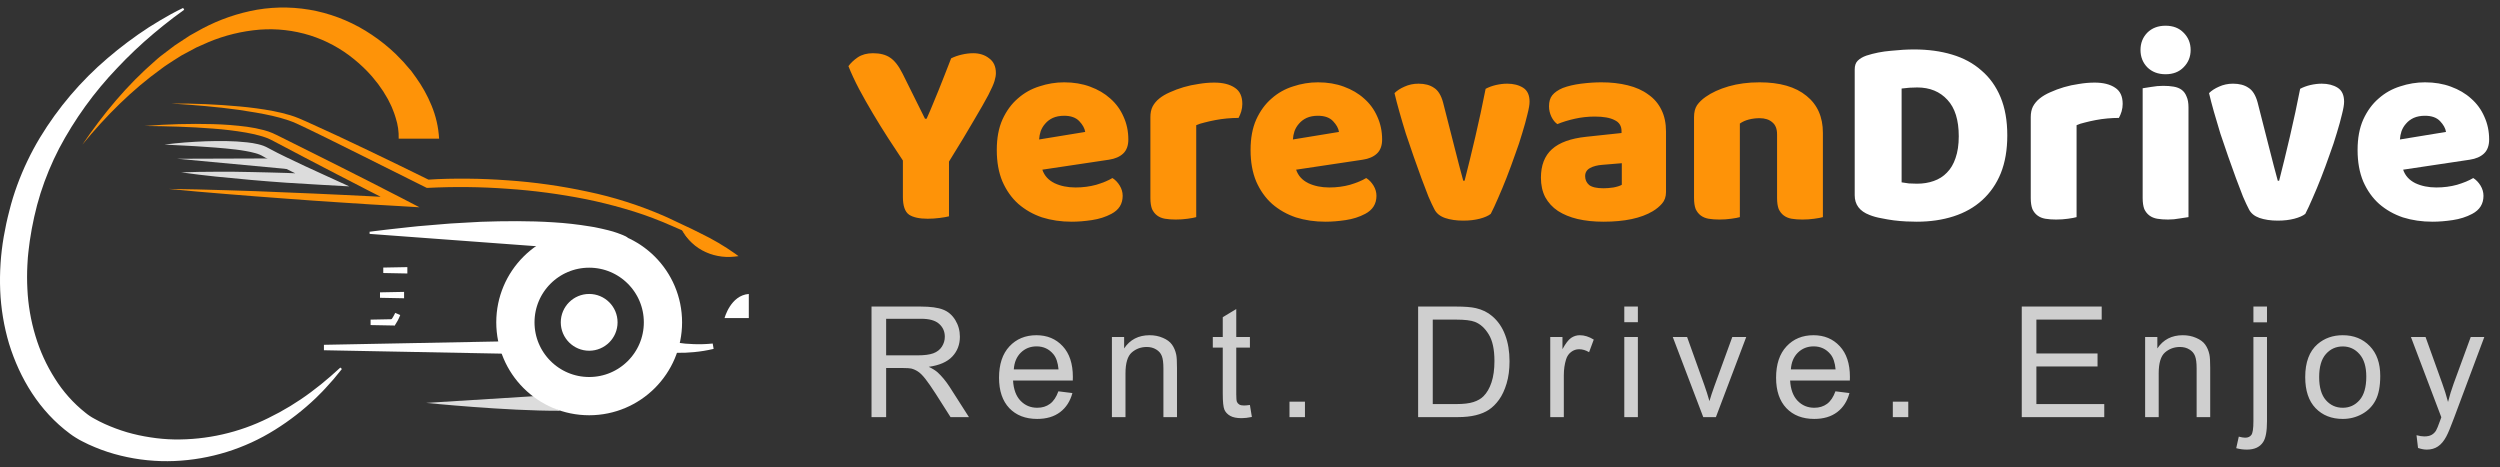
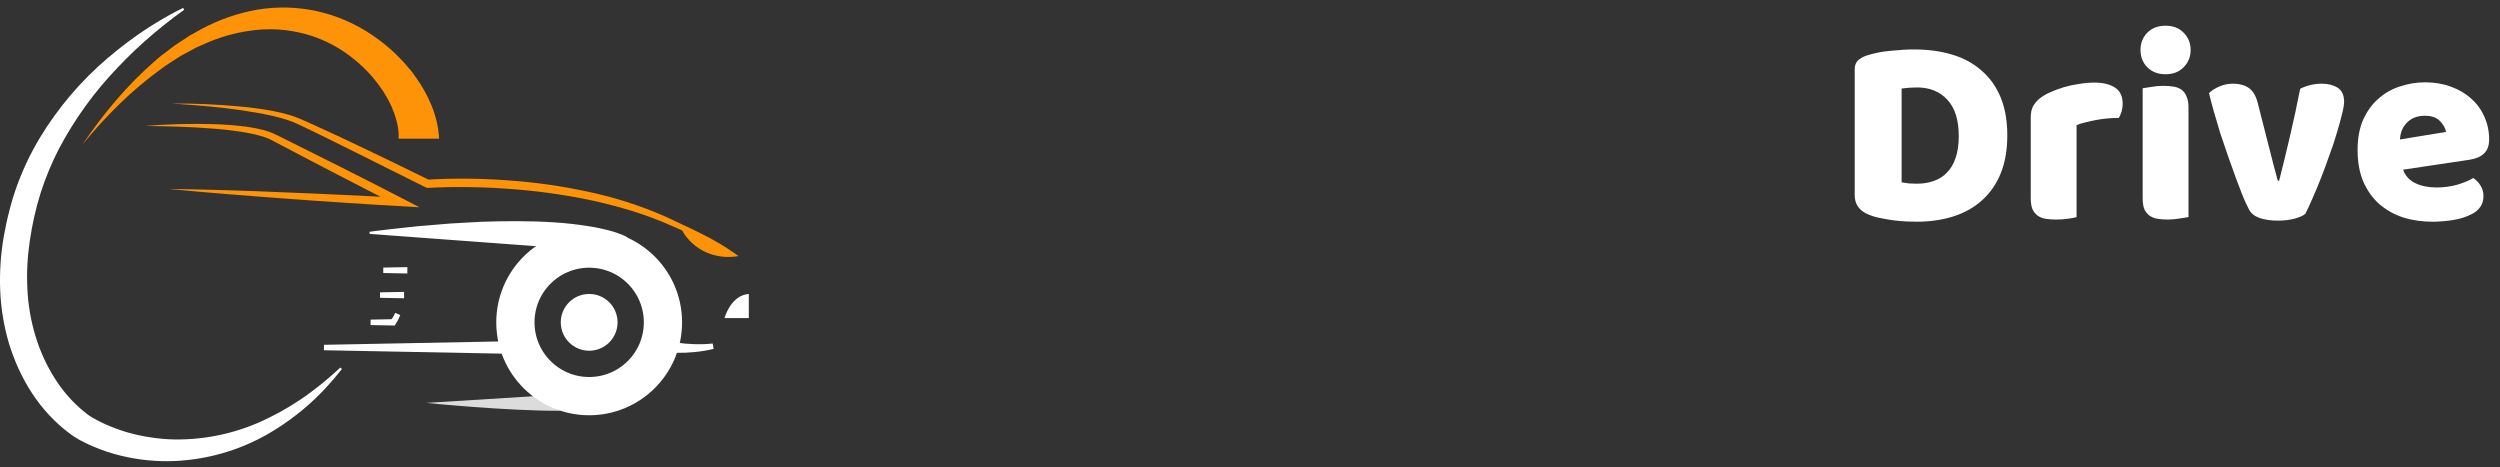
<svg xmlns="http://www.w3.org/2000/svg" width="230" height="43" viewBox="0 0 230 43" fill="none">
  <rect x="0" y="0" width="230" height="43" fill="#333333" stroke="none" />
-   <path d="M80.18 38.374V28.203H84.689C85.595 28.203 86.284 28.296 86.756 28.481C87.228 28.661 87.605 28.983 87.887 29.445C88.169 29.908 88.31 30.419 88.31 30.979C88.31 31.7 88.077 32.308 87.61 32.803C87.142 33.298 86.421 33.612 85.445 33.747C85.801 33.918 86.072 34.087 86.257 34.253C86.65 34.614 87.022 35.065 87.374 35.606L89.143 38.374H87.45L86.104 36.258C85.711 35.648 85.387 35.18 85.133 34.857C84.879 34.533 84.65 34.306 84.446 34.177C84.247 34.047 84.044 33.957 83.836 33.906C83.683 33.874 83.433 33.858 83.086 33.858H81.525V38.374H80.18ZM81.525 32.692H84.418C85.034 32.692 85.514 32.63 85.861 32.505C86.208 32.375 86.472 32.172 86.652 31.894C86.833 31.612 86.923 31.307 86.923 30.979C86.923 30.497 86.747 30.102 86.395 29.792C86.049 29.482 85.498 29.327 84.744 29.327H81.525V32.692ZM97.371 36.001L98.661 36.161C98.457 36.915 98.081 37.5 97.53 37.916C96.98 38.332 96.277 38.541 95.421 38.541C94.343 38.541 93.488 38.21 92.854 37.548C92.225 36.882 91.911 35.95 91.911 34.753C91.911 33.513 92.23 32.551 92.868 31.867C93.506 31.182 94.334 30.84 95.352 30.84C96.337 30.84 97.142 31.175 97.766 31.846C98.39 32.516 98.703 33.46 98.703 34.676C98.703 34.75 98.7 34.861 98.696 35.009H93.201C93.247 35.819 93.476 36.438 93.888 36.869C94.299 37.299 94.813 37.514 95.428 37.514C95.886 37.514 96.277 37.394 96.6 37.153C96.924 36.913 97.181 36.529 97.371 36.001ZM93.27 33.983H97.384C97.329 33.363 97.172 32.898 96.913 32.588C96.515 32.107 95.999 31.867 95.366 31.867C94.792 31.867 94.309 32.059 93.916 32.442C93.527 32.826 93.312 33.34 93.27 33.983ZM102.296 38.374V31.006H103.42V32.054C103.961 31.244 104.743 30.84 105.765 30.84C106.209 30.84 106.616 30.921 106.986 31.083C107.36 31.24 107.64 31.448 107.825 31.707C108.01 31.966 108.14 32.274 108.214 32.63C108.26 32.861 108.283 33.266 108.283 33.844V38.374H107.034V33.892C107.034 33.384 106.986 33.004 106.889 32.755C106.792 32.5 106.618 32.299 106.368 32.151C106.123 31.998 105.834 31.922 105.501 31.922C104.969 31.922 104.509 32.091 104.121 32.428C103.737 32.766 103.545 33.407 103.545 34.35V38.374H102.296ZM114.992 37.257L115.172 38.36C114.82 38.434 114.506 38.471 114.228 38.471C113.775 38.471 113.424 38.4 113.174 38.256C112.924 38.113 112.748 37.925 112.647 37.694C112.545 37.458 112.494 36.966 112.494 36.216V31.978H111.578V31.006H112.494V29.182L113.736 28.432V31.006H114.992V31.978H113.736V36.286C113.736 36.642 113.757 36.871 113.798 36.973C113.844 37.074 113.916 37.155 114.013 37.215C114.115 37.276 114.258 37.306 114.443 37.306C114.582 37.306 114.765 37.289 114.992 37.257ZM118.633 38.374V36.952H120.056V38.374H118.633ZM130.468 38.374V28.203H133.972C134.763 28.203 135.366 28.252 135.783 28.349C136.365 28.483 136.863 28.726 137.274 29.078C137.811 29.531 138.211 30.111 138.474 30.819C138.743 31.522 138.877 32.327 138.877 33.233C138.877 34.006 138.787 34.69 138.606 35.287C138.426 35.883 138.195 36.378 137.913 36.771C137.63 37.16 137.321 37.468 136.983 37.694C136.65 37.916 136.245 38.085 135.769 38.201C135.297 38.316 134.754 38.374 134.138 38.374H130.468ZM131.814 37.174H133.986C134.656 37.174 135.181 37.111 135.561 36.986C135.945 36.862 136.25 36.686 136.476 36.459C136.796 36.14 137.043 35.712 137.219 35.176C137.399 34.635 137.489 33.98 137.489 33.212C137.489 32.149 137.314 31.332 136.962 30.764C136.615 30.19 136.192 29.806 135.692 29.612C135.332 29.473 134.751 29.404 133.951 29.404H131.814V37.174ZM142.623 38.374V31.006H143.747V32.123C144.034 31.601 144.297 31.256 144.538 31.09C144.783 30.923 145.051 30.84 145.342 30.84C145.763 30.84 146.191 30.974 146.626 31.242L146.196 32.401C145.89 32.22 145.585 32.13 145.28 32.13C145.007 32.13 144.762 32.213 144.545 32.38C144.327 32.542 144.172 32.768 144.08 33.06C143.941 33.504 143.872 33.989 143.872 34.517V38.374H142.623ZM149.435 29.64V28.203H150.684V29.64H149.435ZM149.435 38.374V31.006H150.684V38.374H149.435ZM156.699 38.374L153.896 31.006H155.214L156.796 35.419C156.967 35.895 157.124 36.39 157.268 36.903C157.379 36.515 157.534 36.048 157.732 35.502L159.37 31.006H160.653L157.864 38.374H156.699ZM168.86 36.001L170.15 36.161C169.947 36.915 169.57 37.5 169.02 37.916C168.469 38.332 167.766 38.541 166.911 38.541C165.833 38.541 164.977 38.21 164.344 37.548C163.715 36.882 163.4 35.95 163.4 34.753C163.4 33.513 163.719 32.551 164.358 31.867C164.996 31.182 165.824 30.84 166.841 30.84C167.826 30.84 168.631 31.175 169.255 31.846C169.88 32.516 170.192 33.46 170.192 34.676C170.192 34.75 170.19 34.861 170.185 35.009H164.691C164.737 35.819 164.966 36.438 165.377 36.869C165.789 37.299 166.302 37.514 166.918 37.514C167.375 37.514 167.766 37.394 168.09 37.153C168.414 36.913 168.67 36.529 168.86 36.001ZM164.76 33.983H168.874C168.818 33.363 168.661 32.898 168.402 32.588C168.004 32.107 167.489 31.867 166.855 31.867C166.282 31.867 165.798 32.059 165.405 32.442C165.017 32.826 164.802 33.34 164.76 33.983ZM174.139 38.374V36.952H175.561V38.374H174.139ZM186.002 38.374V28.203H193.356V29.404H187.348V32.519H192.974V33.712H187.348V37.174H193.592V38.374H186.002ZM197.352 38.374V31.006H198.476V32.054C199.017 31.244 199.798 30.84 200.82 30.84C201.264 30.84 201.671 30.921 202.041 31.083C202.416 31.24 202.696 31.448 202.881 31.707C203.066 31.966 203.195 32.274 203.269 32.63C203.316 32.861 203.339 33.266 203.339 33.844V38.374H202.09V33.892C202.09 33.384 202.041 33.004 201.944 32.755C201.847 32.5 201.674 32.299 201.424 32.151C201.179 31.998 200.89 31.922 200.557 31.922C200.025 31.922 199.565 32.091 199.176 32.428C198.792 32.766 198.6 33.407 198.6 34.35V38.374H197.352ZM207.314 29.654V28.203H208.563V29.654H207.314ZM205.732 41.232L205.968 40.171C206.218 40.236 206.414 40.268 206.558 40.268C206.812 40.268 207.002 40.182 207.126 40.011C207.251 39.845 207.314 39.424 207.314 38.749V31.006H208.563V38.776C208.563 39.683 208.445 40.314 208.209 40.67C207.908 41.133 207.409 41.364 206.71 41.364C206.373 41.364 206.047 41.32 205.732 41.232ZM212.08 34.69C212.08 33.326 212.459 32.315 213.217 31.658C213.851 31.113 214.623 30.84 215.535 30.84C216.547 30.84 217.375 31.173 218.018 31.839C218.661 32.5 218.983 33.416 218.983 34.586C218.983 35.534 218.839 36.281 218.552 36.827C218.27 37.368 217.856 37.789 217.311 38.09C216.769 38.39 216.177 38.541 215.535 38.541C214.503 38.541 213.668 38.21 213.03 37.548C212.396 36.887 212.08 35.934 212.08 34.69ZM213.363 34.69C213.363 35.634 213.569 36.341 213.981 36.813C214.392 37.28 214.91 37.514 215.535 37.514C216.154 37.514 216.67 37.278 217.082 36.806C217.493 36.334 217.699 35.615 217.699 34.648C217.699 33.737 217.491 33.048 217.075 32.581C216.663 32.109 216.15 31.873 215.535 31.873C214.91 31.873 214.392 32.107 213.981 32.574C213.569 33.041 213.363 33.747 213.363 34.69ZM222.458 41.212L222.319 40.039C222.592 40.113 222.83 40.15 223.034 40.15C223.311 40.15 223.533 40.104 223.7 40.011C223.866 39.919 224.003 39.789 224.109 39.623C224.188 39.498 224.315 39.188 224.491 38.693C224.514 38.624 224.551 38.522 224.602 38.388L221.806 31.006H223.152L224.685 35.273C224.884 35.814 225.062 36.383 225.219 36.98C225.363 36.406 225.534 35.846 225.733 35.301L227.307 31.006H228.556L225.753 38.499C225.453 39.308 225.219 39.866 225.053 40.171C224.831 40.583 224.576 40.883 224.29 41.073C224.003 41.267 223.661 41.364 223.263 41.364C223.022 41.364 222.754 41.313 222.458 41.212Z" fill="#CFCFCF" />
-   <path d="M87.307 19.901C87.125 19.95 86.844 20 86.463 20.05C86.083 20.099 85.711 20.124 85.347 20.124C84.587 20.124 84.016 20 83.636 19.752C83.256 19.487 83.066 18.942 83.066 18.115V14.767C82.652 14.155 82.206 13.477 81.726 12.733C81.247 11.989 80.775 11.229 80.313 10.451C79.85 9.674 79.42 8.914 79.023 8.17C78.626 7.409 78.304 6.715 78.056 6.086C78.271 5.789 78.56 5.516 78.924 5.268C79.304 5.02 79.767 4.896 80.313 4.896C80.957 4.896 81.478 5.028 81.875 5.293C82.288 5.557 82.677 6.053 83.041 6.781L85.099 10.923H85.248C85.48 10.41 85.678 9.947 85.843 9.534C86.025 9.104 86.199 8.682 86.364 8.269C86.529 7.839 86.703 7.401 86.885 6.954C87.067 6.491 87.273 5.962 87.505 5.367C87.803 5.218 88.133 5.103 88.497 5.02C88.861 4.937 89.208 4.896 89.539 4.896C90.117 4.896 90.605 5.053 91.002 5.367C91.415 5.665 91.622 6.119 91.622 6.731C91.622 6.93 91.581 7.169 91.498 7.45C91.415 7.732 91.225 8.161 90.928 8.74C90.63 9.302 90.192 10.071 89.613 11.047C89.051 12.022 88.282 13.295 87.307 14.866V19.901ZM98.599 20.397C97.623 20.397 96.714 20.265 95.871 20C95.044 19.719 94.316 19.306 93.688 18.76C93.076 18.214 92.588 17.528 92.225 16.701C91.877 15.875 91.704 14.907 91.704 13.8C91.704 12.708 91.877 11.774 92.225 10.997C92.588 10.203 93.06 9.559 93.638 9.063C94.217 8.55 94.878 8.178 95.622 7.946C96.367 7.698 97.127 7.574 97.904 7.574C98.781 7.574 99.574 7.707 100.285 7.971C101.013 8.236 101.633 8.6 102.145 9.063C102.674 9.525 103.079 10.079 103.361 10.724C103.658 11.369 103.807 12.072 103.807 12.832C103.807 13.395 103.65 13.824 103.336 14.122C103.022 14.42 102.583 14.61 102.021 14.693L95.895 15.61C96.077 16.156 96.449 16.569 97.011 16.85C97.573 17.115 98.218 17.247 98.946 17.247C99.624 17.247 100.26 17.164 100.856 16.999C101.467 16.817 101.963 16.61 102.344 16.379C102.608 16.544 102.831 16.776 103.013 17.073C103.195 17.371 103.286 17.685 103.286 18.016C103.286 18.76 102.939 19.314 102.244 19.678C101.715 19.959 101.12 20.149 100.459 20.248C99.797 20.347 99.177 20.397 98.599 20.397ZM97.904 10.65C97.507 10.65 97.16 10.716 96.862 10.848C96.581 10.98 96.35 11.154 96.168 11.369C95.986 11.568 95.846 11.799 95.746 12.063C95.664 12.312 95.614 12.568 95.598 12.832L99.839 12.138C99.789 11.807 99.607 11.477 99.293 11.146C98.979 10.815 98.516 10.65 97.904 10.65ZM110.053 19.975C109.887 20.025 109.623 20.074 109.259 20.124C108.912 20.174 108.548 20.198 108.168 20.198C107.804 20.198 107.473 20.174 107.176 20.124C106.895 20.074 106.655 19.975 106.456 19.826C106.258 19.678 106.101 19.479 105.985 19.231C105.886 18.967 105.836 18.628 105.836 18.214V10.774C105.836 10.394 105.903 10.071 106.035 9.807C106.184 9.525 106.39 9.277 106.655 9.063C106.919 8.848 107.242 8.657 107.622 8.492C108.019 8.31 108.441 8.153 108.887 8.021C109.333 7.889 109.796 7.789 110.276 7.723C110.755 7.641 111.235 7.599 111.714 7.599C112.508 7.599 113.136 7.756 113.599 8.07C114.062 8.368 114.294 8.864 114.294 9.559C114.294 9.79 114.261 10.021 114.194 10.253C114.128 10.468 114.046 10.666 113.946 10.848C113.599 10.848 113.244 10.865 112.88 10.898C112.516 10.931 112.161 10.98 111.814 11.047C111.466 11.113 111.136 11.187 110.821 11.27C110.524 11.336 110.268 11.419 110.053 11.518V19.975ZM121.947 20.397C120.971 20.397 120.062 20.265 119.219 20C118.392 19.719 117.665 19.306 117.036 18.76C116.424 18.214 115.937 17.528 115.573 16.701C115.226 15.875 115.052 14.907 115.052 13.8C115.052 12.708 115.226 11.774 115.573 10.997C115.937 10.203 116.408 9.559 116.987 9.063C117.565 8.55 118.227 8.178 118.971 7.946C119.715 7.698 120.475 7.574 121.252 7.574C122.129 7.574 122.922 7.707 123.633 7.971C124.361 8.236 124.981 8.6 125.494 9.063C126.023 9.525 126.428 10.079 126.709 10.724C127.006 11.369 127.155 12.072 127.155 12.832C127.155 13.395 126.998 13.824 126.684 14.122C126.37 14.42 125.932 14.61 125.37 14.693L119.244 15.61C119.425 16.156 119.797 16.569 120.36 16.85C120.922 17.115 121.567 17.247 122.294 17.247C122.972 17.247 123.609 17.164 124.204 16.999C124.816 16.817 125.312 16.61 125.692 16.379C125.956 16.544 126.18 16.776 126.362 17.073C126.543 17.371 126.634 17.685 126.634 18.016C126.634 18.76 126.287 19.314 125.593 19.678C125.064 19.959 124.468 20.149 123.807 20.248C123.146 20.347 122.526 20.397 121.947 20.397ZM121.252 10.65C120.856 10.65 120.508 10.716 120.211 10.848C119.93 10.98 119.698 11.154 119.516 11.369C119.334 11.568 119.194 11.799 119.095 12.063C119.012 12.312 118.962 12.568 118.946 12.832L123.187 12.138C123.137 11.807 122.955 11.477 122.641 11.146C122.327 10.815 121.864 10.65 121.252 10.65ZM137.148 19.678C136.917 19.86 136.578 20.008 136.131 20.124C135.685 20.24 135.181 20.298 134.619 20.298C133.974 20.298 133.412 20.215 132.932 20.05C132.469 19.884 132.147 19.62 131.965 19.256C131.816 18.975 131.634 18.586 131.419 18.09C131.221 17.578 131.006 17.016 130.774 16.404C130.543 15.775 130.303 15.106 130.055 14.395C129.807 13.684 129.567 12.981 129.336 12.287C129.121 11.592 128.922 10.923 128.741 10.278C128.559 9.633 128.41 9.063 128.294 8.567C128.526 8.335 128.832 8.137 129.212 7.971C129.609 7.789 130.039 7.698 130.501 7.698C131.08 7.698 131.551 7.822 131.915 8.07C132.295 8.302 132.577 8.748 132.758 9.41L133.726 13.204C133.908 13.948 134.081 14.626 134.247 15.238C134.412 15.833 134.536 16.296 134.619 16.627H134.743C135.057 15.403 135.387 14.048 135.735 12.56C136.082 11.072 136.396 9.608 136.677 8.17C136.958 8.021 137.272 7.905 137.62 7.822C137.983 7.74 138.33 7.698 138.661 7.698C139.24 7.698 139.728 7.822 140.124 8.07C140.521 8.319 140.72 8.748 140.72 9.36C140.72 9.625 140.654 10.013 140.521 10.526C140.406 11.022 140.248 11.592 140.05 12.237C139.868 12.865 139.645 13.535 139.38 14.246C139.132 14.957 138.876 15.652 138.612 16.329C138.347 17.007 138.082 17.644 137.818 18.239C137.57 18.818 137.347 19.297 137.148 19.678ZM147.519 17.321C147.8 17.321 148.106 17.297 148.437 17.247C148.784 17.181 149.04 17.098 149.206 16.999V15.015L147.42 15.164C146.957 15.197 146.577 15.296 146.279 15.461C145.981 15.627 145.833 15.875 145.833 16.205C145.833 16.536 145.957 16.809 146.205 17.024C146.469 17.222 146.907 17.321 147.519 17.321ZM147.321 7.574C148.214 7.574 149.024 7.665 149.751 7.847C150.495 8.029 151.124 8.31 151.636 8.691C152.165 9.054 152.57 9.525 152.851 10.104C153.133 10.666 153.273 11.336 153.273 12.113V17.669C153.273 18.099 153.149 18.454 152.901 18.735C152.67 19 152.389 19.231 152.058 19.43C150.983 20.074 149.47 20.397 147.519 20.397C146.643 20.397 145.849 20.314 145.138 20.149C144.444 19.983 143.84 19.735 143.328 19.405C142.832 19.074 142.443 18.652 142.162 18.14C141.898 17.627 141.765 17.032 141.765 16.354C141.765 15.213 142.104 14.337 142.782 13.725C143.46 13.114 144.51 12.733 145.932 12.584L149.181 12.237V12.063C149.181 11.584 148.966 11.245 148.536 11.047C148.123 10.832 147.519 10.724 146.726 10.724C146.097 10.724 145.485 10.79 144.89 10.923C144.295 11.055 143.758 11.22 143.278 11.419C143.063 11.27 142.881 11.047 142.732 10.749C142.584 10.435 142.509 10.113 142.509 9.782C142.509 9.352 142.608 9.013 142.807 8.765C143.022 8.5 143.344 8.277 143.774 8.095C144.254 7.913 144.816 7.781 145.461 7.698C146.122 7.616 146.742 7.574 147.321 7.574ZM163.49 12.361C163.49 11.849 163.341 11.477 163.044 11.245C162.762 10.997 162.374 10.873 161.878 10.873C161.547 10.873 161.217 10.914 160.886 10.997C160.572 11.08 160.299 11.204 160.067 11.369V19.975C159.902 20.025 159.637 20.074 159.274 20.124C158.927 20.174 158.563 20.198 158.182 20.198C157.819 20.198 157.488 20.174 157.19 20.124C156.909 20.074 156.67 19.975 156.471 19.826C156.273 19.678 156.116 19.479 156 19.231C155.901 18.967 155.851 18.628 155.851 18.214V10.774C155.851 10.327 155.942 9.964 156.124 9.683C156.322 9.402 156.587 9.145 156.918 8.914C157.48 8.517 158.182 8.194 159.026 7.946C159.885 7.698 160.836 7.574 161.878 7.574C163.746 7.574 165.185 7.988 166.193 8.815C167.202 9.625 167.706 10.757 167.706 12.212V19.975C167.541 20.025 167.276 20.074 166.913 20.124C166.565 20.174 166.202 20.198 165.821 20.198C165.458 20.198 165.127 20.174 164.829 20.124C164.548 20.074 164.308 19.975 164.11 19.826C163.912 19.678 163.755 19.479 163.639 19.231C163.54 18.967 163.49 18.628 163.49 18.214V12.361Z" fill="#FE9308" />
  <path d="M174.948 16.776C175.13 16.809 175.354 16.842 175.618 16.875C175.883 16.892 176.131 16.9 176.362 16.9C176.924 16.9 177.437 16.817 177.9 16.652C178.379 16.486 178.784 16.23 179.115 15.883C179.462 15.536 179.727 15.089 179.909 14.544C180.107 13.982 180.206 13.312 180.206 12.535C180.206 11.047 179.859 9.931 179.165 9.187C178.47 8.426 177.544 8.046 176.387 8.046C176.155 8.046 175.916 8.054 175.668 8.07C175.436 8.087 175.196 8.112 174.948 8.145V16.776ZM176.337 20.397C176.056 20.397 175.734 20.389 175.37 20.372C175.006 20.355 174.626 20.322 174.229 20.273C173.849 20.223 173.46 20.157 173.064 20.074C172.683 20.008 172.328 19.909 171.997 19.777C171.088 19.43 170.633 18.826 170.633 17.966V6.384C170.633 6.037 170.724 5.772 170.906 5.59C171.104 5.392 171.369 5.235 171.699 5.119C172.41 4.888 173.163 4.739 173.956 4.673C174.75 4.59 175.461 4.549 176.089 4.549C177.379 4.549 178.545 4.706 179.586 5.02C180.645 5.334 181.546 5.822 182.29 6.483C183.05 7.128 183.637 7.946 184.051 8.939C184.464 9.931 184.671 11.104 184.671 12.46C184.671 13.783 184.472 14.941 184.075 15.933C183.679 16.908 183.108 17.735 182.364 18.413C181.637 19.074 180.76 19.57 179.735 19.901C178.71 20.232 177.577 20.397 176.337 20.397ZM191.045 19.975C190.88 20.025 190.615 20.074 190.251 20.124C189.904 20.174 189.54 20.198 189.16 20.198C188.796 20.198 188.466 20.174 188.168 20.124C187.887 20.074 187.647 19.975 187.449 19.826C187.25 19.678 187.093 19.479 186.978 19.231C186.878 18.967 186.829 18.628 186.829 18.214V10.774C186.829 10.394 186.895 10.071 187.027 9.807C187.176 9.525 187.383 9.277 187.647 9.063C187.912 8.848 188.234 8.657 188.614 8.492C189.011 8.31 189.433 8.153 189.879 8.021C190.326 7.889 190.789 7.789 191.268 7.723C191.748 7.641 192.227 7.599 192.707 7.599C193.5 7.599 194.129 7.756 194.592 8.07C195.055 8.368 195.286 8.864 195.286 9.559C195.286 9.79 195.253 10.021 195.187 10.253C195.121 10.468 195.038 10.666 194.939 10.848C194.592 10.848 194.236 10.865 193.872 10.898C193.509 10.931 193.153 10.98 192.806 11.047C192.459 11.113 192.128 11.187 191.814 11.27C191.516 11.336 191.26 11.419 191.045 11.518V19.975ZM196.926 4.598C196.926 3.97 197.133 3.441 197.546 3.011C197.976 2.581 198.538 2.366 199.233 2.366C199.927 2.366 200.481 2.581 200.894 3.011C201.324 3.441 201.539 3.97 201.539 4.598C201.539 5.227 201.324 5.756 200.894 6.186C200.481 6.615 199.927 6.83 199.233 6.83C198.538 6.83 197.976 6.615 197.546 6.186C197.133 5.756 196.926 5.227 196.926 4.598ZM201.341 19.975C201.159 20.008 200.886 20.05 200.522 20.099C200.175 20.165 199.82 20.198 199.456 20.198C199.092 20.198 198.762 20.174 198.464 20.124C198.183 20.074 197.943 19.975 197.745 19.826C197.546 19.678 197.389 19.479 197.273 19.231C197.174 18.967 197.125 18.628 197.125 18.214V8.12C197.307 8.087 197.571 8.046 197.918 7.996C198.282 7.93 198.646 7.897 199.01 7.897C199.373 7.897 199.696 7.922 199.977 7.971C200.274 8.021 200.522 8.12 200.721 8.269C200.919 8.418 201.068 8.624 201.167 8.889C201.283 9.137 201.341 9.468 201.341 9.881V19.975ZM212.086 19.678C211.854 19.86 211.515 20.008 211.069 20.124C210.622 20.24 210.118 20.298 209.556 20.298C208.911 20.298 208.349 20.215 207.869 20.05C207.406 19.884 207.084 19.62 206.902 19.256C206.753 18.975 206.571 18.586 206.356 18.09C206.158 17.578 205.943 17.016 205.712 16.404C205.48 15.775 205.24 15.106 204.992 14.395C204.744 13.684 204.505 12.981 204.273 12.287C204.058 11.592 203.86 10.923 203.678 10.278C203.496 9.633 203.347 9.063 203.231 8.567C203.463 8.335 203.769 8.137 204.149 7.971C204.546 7.789 204.976 7.698 205.439 7.698C206.017 7.698 206.489 7.822 206.852 8.07C207.233 8.302 207.514 8.748 207.696 9.41L208.663 13.204C208.845 13.948 209.018 14.626 209.184 15.238C209.349 15.833 209.473 16.296 209.556 16.627H209.68C209.994 15.403 210.325 14.048 210.672 12.56C211.019 11.072 211.333 9.608 211.614 8.17C211.895 8.021 212.21 7.905 212.557 7.822C212.921 7.74 213.268 7.698 213.598 7.698C214.177 7.698 214.665 7.822 215.062 8.07C215.459 8.319 215.657 8.748 215.657 9.36C215.657 9.625 215.591 10.013 215.459 10.526C215.343 11.022 215.186 11.592 214.987 12.237C214.805 12.865 214.582 13.535 214.318 14.246C214.07 14.957 213.813 15.652 213.549 16.329C213.284 17.007 213.02 17.644 212.755 18.239C212.507 18.818 212.284 19.297 212.086 19.678ZM223.793 20.397C222.817 20.397 221.908 20.265 221.065 20C220.238 19.719 219.51 19.306 218.882 18.76C218.27 18.214 217.783 17.528 217.419 16.701C217.072 15.875 216.898 14.907 216.898 13.8C216.898 12.708 217.072 11.774 217.419 10.997C217.783 10.203 218.254 9.559 218.833 9.063C219.411 8.55 220.073 8.178 220.817 7.946C221.561 7.698 222.321 7.574 223.098 7.574C223.975 7.574 224.768 7.707 225.479 7.971C226.207 8.236 226.827 8.6 227.339 9.063C227.869 9.525 228.274 10.079 228.555 10.724C228.852 11.369 229.001 12.072 229.001 12.832C229.001 13.395 228.844 13.824 228.53 14.122C228.216 14.42 227.778 14.61 227.215 14.693L221.089 15.61C221.271 16.156 221.643 16.569 222.206 16.85C222.768 17.115 223.413 17.247 224.14 17.247C224.818 17.247 225.455 17.164 226.05 16.999C226.662 16.817 227.158 16.61 227.538 16.379C227.802 16.544 228.026 16.776 228.208 17.073C228.389 17.371 228.48 17.685 228.48 18.016C228.48 18.76 228.133 19.314 227.439 19.678C226.91 19.959 226.314 20.149 225.653 20.248C224.992 20.347 224.372 20.397 223.793 20.397ZM223.098 10.65C222.702 10.65 222.354 10.716 222.057 10.848C221.776 10.98 221.544 11.154 221.362 11.369C221.18 11.568 221.04 11.799 220.941 12.063C220.858 12.312 220.808 12.568 220.792 12.832L225.033 12.138C224.983 11.807 224.801 11.477 224.487 11.146C224.173 10.815 223.71 10.65 223.098 10.65Z" fill="white" />
  <path d="M62.699 21.045C62.993 21.638 63.427 22.15 63.963 22.537C64.896 23.237 66.505 23.515 66.505 23.515L67.563 23.472L63.832 21.421L62.699 21.045Z" fill="#FE9308" />
  <path d="M49.222 36.443L39.214 37.067C39.214 37.067 46.602 37.816 51.543 37.792L49.222 36.443Z" fill="#DCDCDC" />
  <path d="M5.358 13.602L5.358 13.602C4.666 14.938 4.088 16.329 3.631 17.762L3.631 17.763C3.407 18.477 3.215 19.195 3.052 19.933C2.89 20.67 2.748 21.405 2.644 22.145C2.605 22.381 2.579 22.622 2.553 22.859C2.538 22.992 2.524 23.124 2.507 23.254C2.473 23.522 2.457 23.794 2.441 24.061C2.435 24.164 2.429 24.267 2.423 24.368L2.422 24.37C2.383 25.109 2.383 25.85 2.422 26.589C2.489 28.055 2.738 29.508 3.161 30.913C3.575 32.308 4.181 33.639 4.961 34.867C5.718 36.082 6.677 37.159 7.798 38.049L7.799 38.049L7.995 38.202L7.995 38.202L7.998 38.204L8.194 38.343L8.196 38.344C8.335 38.438 8.479 38.525 8.628 38.603C8.941 38.781 9.264 38.942 9.594 39.092C10.263 39.395 10.953 39.652 11.658 39.861L11.658 39.861C12.365 40.065 13.084 40.222 13.811 40.331C14.542 40.447 15.28 40.513 16.02 40.527L16.02 40.527C19.038 40.573 22.023 39.895 24.726 38.551C26.11 37.88 27.428 37.078 28.661 36.158L28.662 36.157L29.581 35.447L29.581 35.447L29.584 35.445L30.476 34.696L30.476 34.696L30.478 34.694L31.35 33.912L31.35 33.912L31.352 33.91C31.361 33.901 31.37 33.893 31.378 33.885C31.371 33.894 31.364 33.904 31.356 33.914L30.62 34.815C30.62 34.816 30.62 34.816 30.619 34.816C30.448 35.013 30.273 35.206 30.096 35.4C30.008 35.497 29.919 35.595 29.83 35.694C29.658 35.885 29.476 36.065 29.292 36.247C29.195 36.343 29.098 36.439 29.001 36.538C27.853 37.638 26.594 38.616 25.245 39.457L25.244 39.457C22.478 41.193 19.308 42.178 16.045 42.316C14.394 42.384 12.741 42.219 11.136 41.826L11.136 41.826C10.325 41.63 9.532 41.371 8.763 41.049L8.763 41.049C8.373 40.888 7.986 40.713 7.622 40.519L7.622 40.519L7.618 40.518C7.441 40.432 7.225 40.309 7.042 40.193C7.042 40.193 7.042 40.193 7.041 40.193L6.759 40.012L6.49 39.819C6.49 39.819 6.49 39.819 6.49 39.819C3.695 37.748 1.911 34.773 0.926 31.592C0.455 30.001 0.183 28.357 0.115 26.699C0.052 25.058 0.161 23.415 0.44 21.797L0.44 21.797C0.579 20.994 0.748 20.199 0.955 19.416L0.955 19.415C1.151 18.624 1.391 17.844 1.671 17.079L1.671 17.079C2.228 15.56 2.928 14.097 3.761 12.711C5.423 9.969 7.514 7.512 9.954 5.432L9.954 5.432C11.156 4.402 12.426 3.452 13.754 2.59C14.418 2.167 15.103 1.763 15.783 1.385C16.147 1.186 16.516 0.997 16.89 0.818C16.552 1.056 16.219 1.301 15.89 1.552C15.267 2.027 14.66 2.515 14.068 3.013C12.883 4.01 11.759 5.075 10.699 6.204C8.586 8.411 6.789 10.901 5.358 13.602Z" fill="white" stroke="white" stroke-width="0.196" />
  <path d="M36.679 12.76C36.698 12.117 36.607 11.476 36.409 10.865C36.352 10.699 36.315 10.529 36.245 10.365L36.049 9.866C35.983 9.698 35.889 9.538 35.811 9.373L35.688 9.125C35.645 9.045 35.592 8.967 35.547 8.887L35.259 8.406L34.937 7.944L34.767 7.704L34.587 7.483L34.229 7.039C33.726 6.464 33.173 5.933 32.579 5.452C31.381 4.471 30.008 3.726 28.532 3.258C27.031 2.789 25.454 2.609 23.885 2.728C22.271 2.861 20.687 3.246 19.193 3.87C18.819 4.036 18.44 4.196 18.065 4.369L16.972 4.955L16.698 5.102L16.434 5.268L15.906 5.602L15.384 5.944C15.204 6.05 15.044 6.185 14.872 6.306C12.149 8.261 9.732 10.675 7.578 13.305C9.488 10.492 11.684 7.831 14.301 5.573C14.467 5.434 14.62 5.278 14.796 5.151L15.312 4.76L15.828 4.369L16.088 4.173L16.362 3.993L17.457 3.272C17.838 3.053 18.225 2.846 18.61 2.631C20.191 1.79 21.894 1.204 23.656 0.892C25.473 0.587 27.33 0.631 29.13 1.021C30.948 1.423 32.672 2.164 34.214 3.207C34.994 3.729 35.727 4.318 36.405 4.967L36.898 5.473L37.144 5.727L37.375 5.999L37.838 6.531L38.262 7.117C38.836 7.912 39.315 8.771 39.688 9.676C40.1 10.656 40.34 11.699 40.397 12.76H36.679Z" fill="#FE9308" />
  <path d="M13.325 11.589C15.406 11.421 17.494 11.364 19.581 11.419C20.633 11.447 21.683 11.528 22.727 11.663C23.254 11.735 23.777 11.839 24.291 11.976C24.558 12.046 24.819 12.136 25.073 12.244C25.208 12.299 25.321 12.357 25.439 12.416L25.791 12.588C27.661 13.515 29.529 14.448 31.394 15.388C33.267 16.338 35.132 17.272 36.981 18.234L38.592 19.071L36.786 18.961C35.011 18.856 33.237 18.766 31.462 18.635L28.803 18.457L26.145 18.262C24.371 18.136 22.598 17.994 20.827 17.851C19.055 17.708 17.282 17.558 15.511 17.38C17.292 17.401 19.069 17.448 20.846 17.501C22.623 17.554 24.401 17.612 26.178 17.697L28.84 17.806L31.505 17.929C33.28 18.007 35.056 18.107 36.831 18.201L36.635 18.928C34.77 17.99 32.921 17.024 31.065 16.07C29.21 15.116 27.362 14.14 25.517 13.167L25.169 12.983C25.053 12.922 24.936 12.86 24.831 12.813C24.607 12.708 24.375 12.62 24.139 12.549C23.65 12.402 23.152 12.286 22.649 12.201C21.628 12.026 20.599 11.902 19.566 11.829C17.491 11.661 15.403 11.614 13.325 11.589Z" fill="#FE9308" />
  <path d="M34.008 21.42L34.372 21.395C34.765 21.364 35.161 21.349 35.554 21.333C35.711 21.327 35.867 21.32 36.023 21.313L36.023 21.313L37.669 21.243C37.669 21.243 37.669 21.243 37.669 21.243C38.219 21.213 38.77 21.198 39.319 21.198L40.963 21.168C41.331 21.155 41.701 21.16 42.067 21.164C42.25 21.166 42.431 21.168 42.612 21.168H42.613L44.256 21.188L44.258 21.188L44.258 21.188C46.447 21.26 48.636 21.386 50.791 21.668L50.792 21.668C51.864 21.818 52.937 21.987 53.976 22.24M34.008 21.42L53.953 22.335M34.008 21.42L34.373 21.371L34.373 21.371L34.374 21.371C34.746 21.317 35.119 21.276 35.494 21.234C35.666 21.215 35.838 21.196 36.011 21.175C36.011 21.175 36.011 21.175 36.012 21.175L37.655 20.994L37.656 20.994C38.201 20.929 38.749 20.884 39.298 20.84L39.299 20.84L40.949 20.701L40.95 20.701C41.315 20.666 41.678 20.646 42.045 20.627C42.228 20.617 42.413 20.607 42.598 20.595C42.599 20.595 42.599 20.595 42.599 20.595L44.253 20.503C46.462 20.429 48.677 20.408 50.901 20.55L50.902 20.55C52.022 20.617 53.137 20.742 54.245 20.925L54.245 20.925C54.525 20.968 54.803 21.014 55.078 21.08C55.185 21.105 55.29 21.127 55.393 21.149C55.569 21.186 55.742 21.223 55.918 21.274L55.918 21.274L55.92 21.274L56.343 21.389C56.343 21.389 56.343 21.389 56.343 21.39C56.425 21.413 56.503 21.44 56.584 21.467C56.643 21.487 56.703 21.507 56.767 21.527C56.905 21.571 57.046 21.628 57.195 21.689L57.195 21.689C57.207 21.694 57.219 21.698 57.23 21.703C57.291 21.728 57.349 21.751 57.412 21.783L57.412 21.783L57.417 21.785C57.475 21.812 57.533 21.841 57.59 21.872L56.725 23.172L56.717 23.167L56.665 23.25L56.715 23.166L56.715 23.167C56.675 23.142 56.623 23.117 56.578 23.095C56.572 23.092 56.565 23.089 56.559 23.086M34.008 21.42L56.559 23.086M53.976 22.24C53.976 22.24 53.976 22.241 53.977 22.241L53.953 22.335M53.976 22.24C53.975 22.24 53.975 22.24 53.975 22.24L53.953 22.335M53.976 22.24C54.236 22.299 54.496 22.362 54.751 22.437C54.818 22.457 54.886 22.476 54.954 22.495C55.139 22.548 55.329 22.601 55.507 22.668M53.953 22.335C54.213 22.394 54.471 22.457 54.724 22.531C54.793 22.551 54.862 22.571 54.931 22.59C55.116 22.642 55.3 22.694 55.474 22.76M55.507 22.668L55.506 22.667L55.474 22.76M55.507 22.668L55.872 22.792L55.873 22.793C55.936 22.815 55.995 22.84 56.052 22.864L56.065 22.87C56.118 22.892 56.169 22.914 56.222 22.934C56.339 22.978 56.442 23.029 56.539 23.076L56.559 23.086M55.507 22.668C55.508 22.668 55.508 22.668 55.509 22.668L55.474 22.76M55.474 22.76L56.559 23.086M56.559 23.086L56.517 23.174L56.559 23.086L56.559 23.086Z" fill="white" stroke="white" stroke-width="0.196" />
  <path d="M54.204 36.444C57.953 36.444 60.992 33.404 60.992 29.656C60.992 25.907 57.953 22.868 54.204 22.868C50.455 22.868 47.416 25.907 47.416 29.656C47.416 33.404 50.455 36.444 54.204 36.444Z" stroke="white" stroke-width="3.519" stroke-miterlimit="10" />
  <path d="M54.204 32.267C55.646 32.267 56.816 31.098 56.816 29.655C56.816 28.213 55.646 27.044 54.204 27.044C52.761 27.044 51.592 28.213 51.592 29.655C51.592 31.098 52.761 32.267 54.204 32.267Z" fill="white" />
  <path d="M15.779 9.526C17.867 9.508 19.957 9.602 22.035 9.792C23.079 9.888 24.119 10.023 25.163 10.222C25.679 10.326 26.196 10.445 26.706 10.601C26.962 10.68 27.216 10.769 27.468 10.873L28.19 11.186C30.1 12.045 31.995 12.927 33.875 13.833C35.756 14.74 37.639 15.643 39.508 16.57L39.312 16.533C40.559 16.447 41.787 16.427 43.027 16.437C44.266 16.447 45.496 16.502 46.727 16.592C49.193 16.762 51.643 17.109 54.059 17.63C56.484 18.137 58.85 18.891 61.12 19.882C61.691 20.126 62.227 20.412 62.792 20.664C63.357 20.916 63.907 21.192 64.456 21.469C65.569 22.004 66.636 22.631 67.644 23.344L67.944 23.565L67.584 23.608C67.068 23.668 66.547 23.647 66.037 23.546C65.533 23.45 65.047 23.276 64.597 23.029C64.148 22.784 63.745 22.465 63.402 22.085C63.066 21.708 62.783 21.287 62.559 20.834C62.807 21.27 63.112 21.67 63.467 22.025C63.821 22.372 64.228 22.662 64.671 22.885C65.559 23.314 66.556 23.465 67.531 23.317L67.471 23.583C66.967 23.248 66.445 22.942 65.906 22.668C65.367 22.386 64.817 22.12 64.264 21.864C63.711 21.608 63.15 21.36 62.589 21.121C62.028 20.883 61.463 20.619 60.902 20.396C59.775 19.933 58.623 19.533 57.451 19.2C56.278 18.859 55.097 18.568 53.908 18.326C51.52 17.85 49.104 17.529 46.675 17.366C44.243 17.188 41.803 17.16 39.369 17.284H39.259L39.169 17.239L33.574 14.447C31.703 13.522 29.842 12.578 27.961 11.684L27.257 11.354C27.028 11.252 26.794 11.159 26.551 11.076C26.065 10.912 25.57 10.773 25.069 10.66C24.061 10.431 23.036 10.269 22.006 10.113C19.943 9.823 17.863 9.659 15.779 9.526Z" fill="#FE9308" />
  <path d="M37.226 24.83V24.905L35.266 24.867L37.226 24.83Z" fill="white" stroke="white" stroke-width="0.501" />
  <path d="M36.925 27.109V27.185L34.965 27.147L36.925 27.109Z" fill="white" stroke="white" stroke-width="0.501" />
-   <path d="M26.45 15.55L16.303 14.605L26.493 14.572L26.45 15.55Z" fill="#DCDCDC" />
  <path d="M36.06 29.618V29.693L34.1 29.656L36.06 29.618Z" fill="white" stroke="white" stroke-width="0.501" />
  <path d="M36.34 29.427C36.322 29.467 36.297 29.508 36.266 29.557L36.227 29.519C36.252 29.483 36.289 29.432 36.314 29.389C36.392 29.271 36.46 29.146 36.521 29.023C36.544 28.979 36.566 28.935 36.587 28.891C36.569 28.937 36.551 28.983 36.532 29.029C36.529 29.035 36.527 29.041 36.524 29.047C36.466 29.178 36.415 29.295 36.349 29.411L36.344 29.419L36.34 29.427Z" fill="white" stroke="white" stroke-width="0.501" />
  <path d="M47.163 31.641V32.303L29.806 31.972L47.163 31.641Z" fill="white" stroke="white" stroke-width="0.501" />
  <path d="M63.822 31.911C64.413 31.933 65.006 31.914 65.595 31.854C65.014 31.993 64.425 32.09 63.831 32.145L63.831 32.145L63.829 32.145C63.285 32.199 62.738 32.222 62.191 32.213L62.242 31.773C62.766 31.849 63.293 31.895 63.822 31.911Z" fill="white" stroke="white" stroke-width="0.501" />
  <path d="M68.89 27.044V29.261H66.659C66.659 29.261 67.208 27.172 68.89 27.044Z" fill="white" />
-   <path d="M15.13 13.303C16.385 13.135 17.65 13.049 18.917 12.998C19.55 12.979 20.186 12.967 20.823 12.979C21.461 12.991 22.1 13.024 22.747 13.098C23.076 13.132 23.402 13.187 23.724 13.262C23.807 13.282 23.891 13.301 23.975 13.327C24.059 13.352 24.141 13.376 24.229 13.409C24.397 13.473 24.56 13.55 24.716 13.64C25.253 13.937 25.816 14.209 26.378 14.484C27.504 15.03 28.647 15.557 29.787 16.076L32.133 17.147L29.558 17.004C28.482 16.946 27.406 16.88 26.331 16.809C25.257 16.736 24.18 16.648 23.109 16.555C22.037 16.461 20.958 16.359 19.887 16.248C18.815 16.136 17.736 16.011 16.671 15.857C17.752 15.814 18.821 15.806 19.91 15.8C20.999 15.794 22.061 15.8 23.146 15.829C24.231 15.859 25.296 15.872 26.378 15.911C27.459 15.95 28.528 15.992 29.607 16.042L29.386 16.971C28.213 16.457 27.079 15.917 25.947 15.338C25.38 15.051 24.821 14.752 24.262 14.418C24.194 14.377 24.119 14.332 24.067 14.308C24.012 14.277 23.956 14.25 23.897 14.228C23.833 14.199 23.768 14.175 23.701 14.154C23.635 14.13 23.566 14.111 23.494 14.091C23.214 14.011 22.907 13.948 22.616 13.896C22.012 13.786 21.392 13.718 20.77 13.659C20.149 13.601 19.521 13.55 18.894 13.512C17.654 13.417 16.395 13.374 15.13 13.303Z" fill="#DCDCDC" />
</svg>